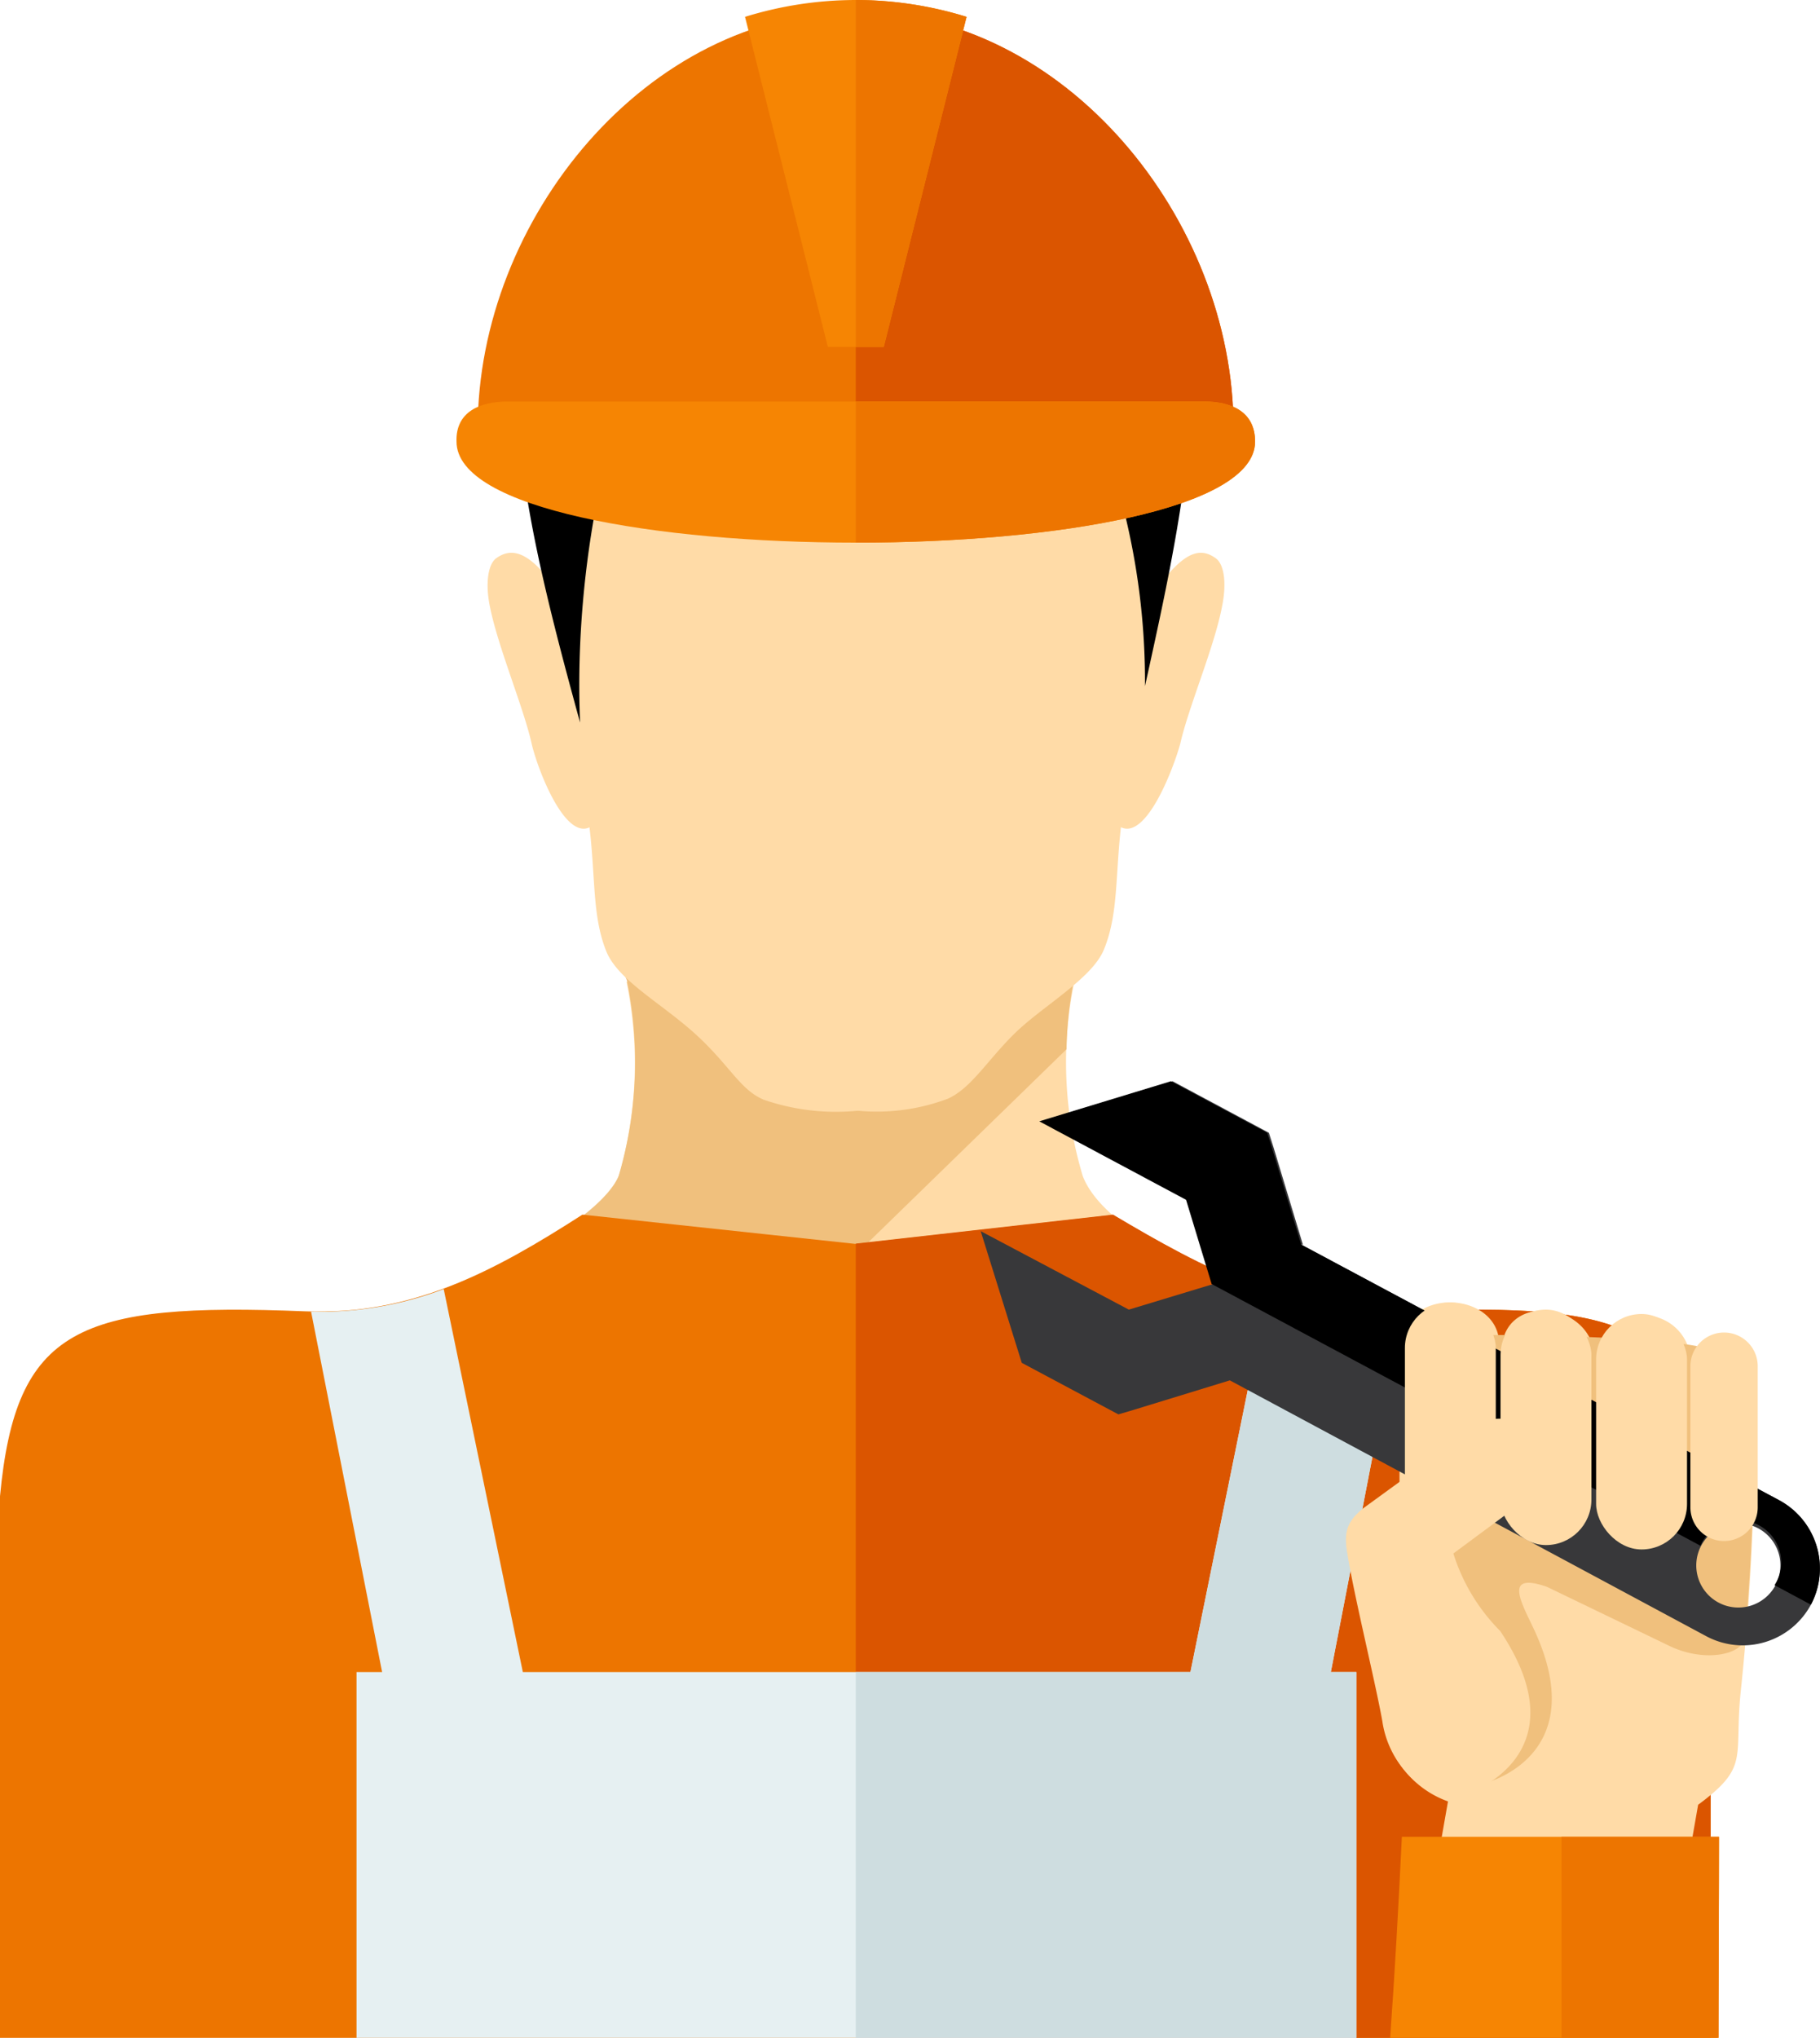
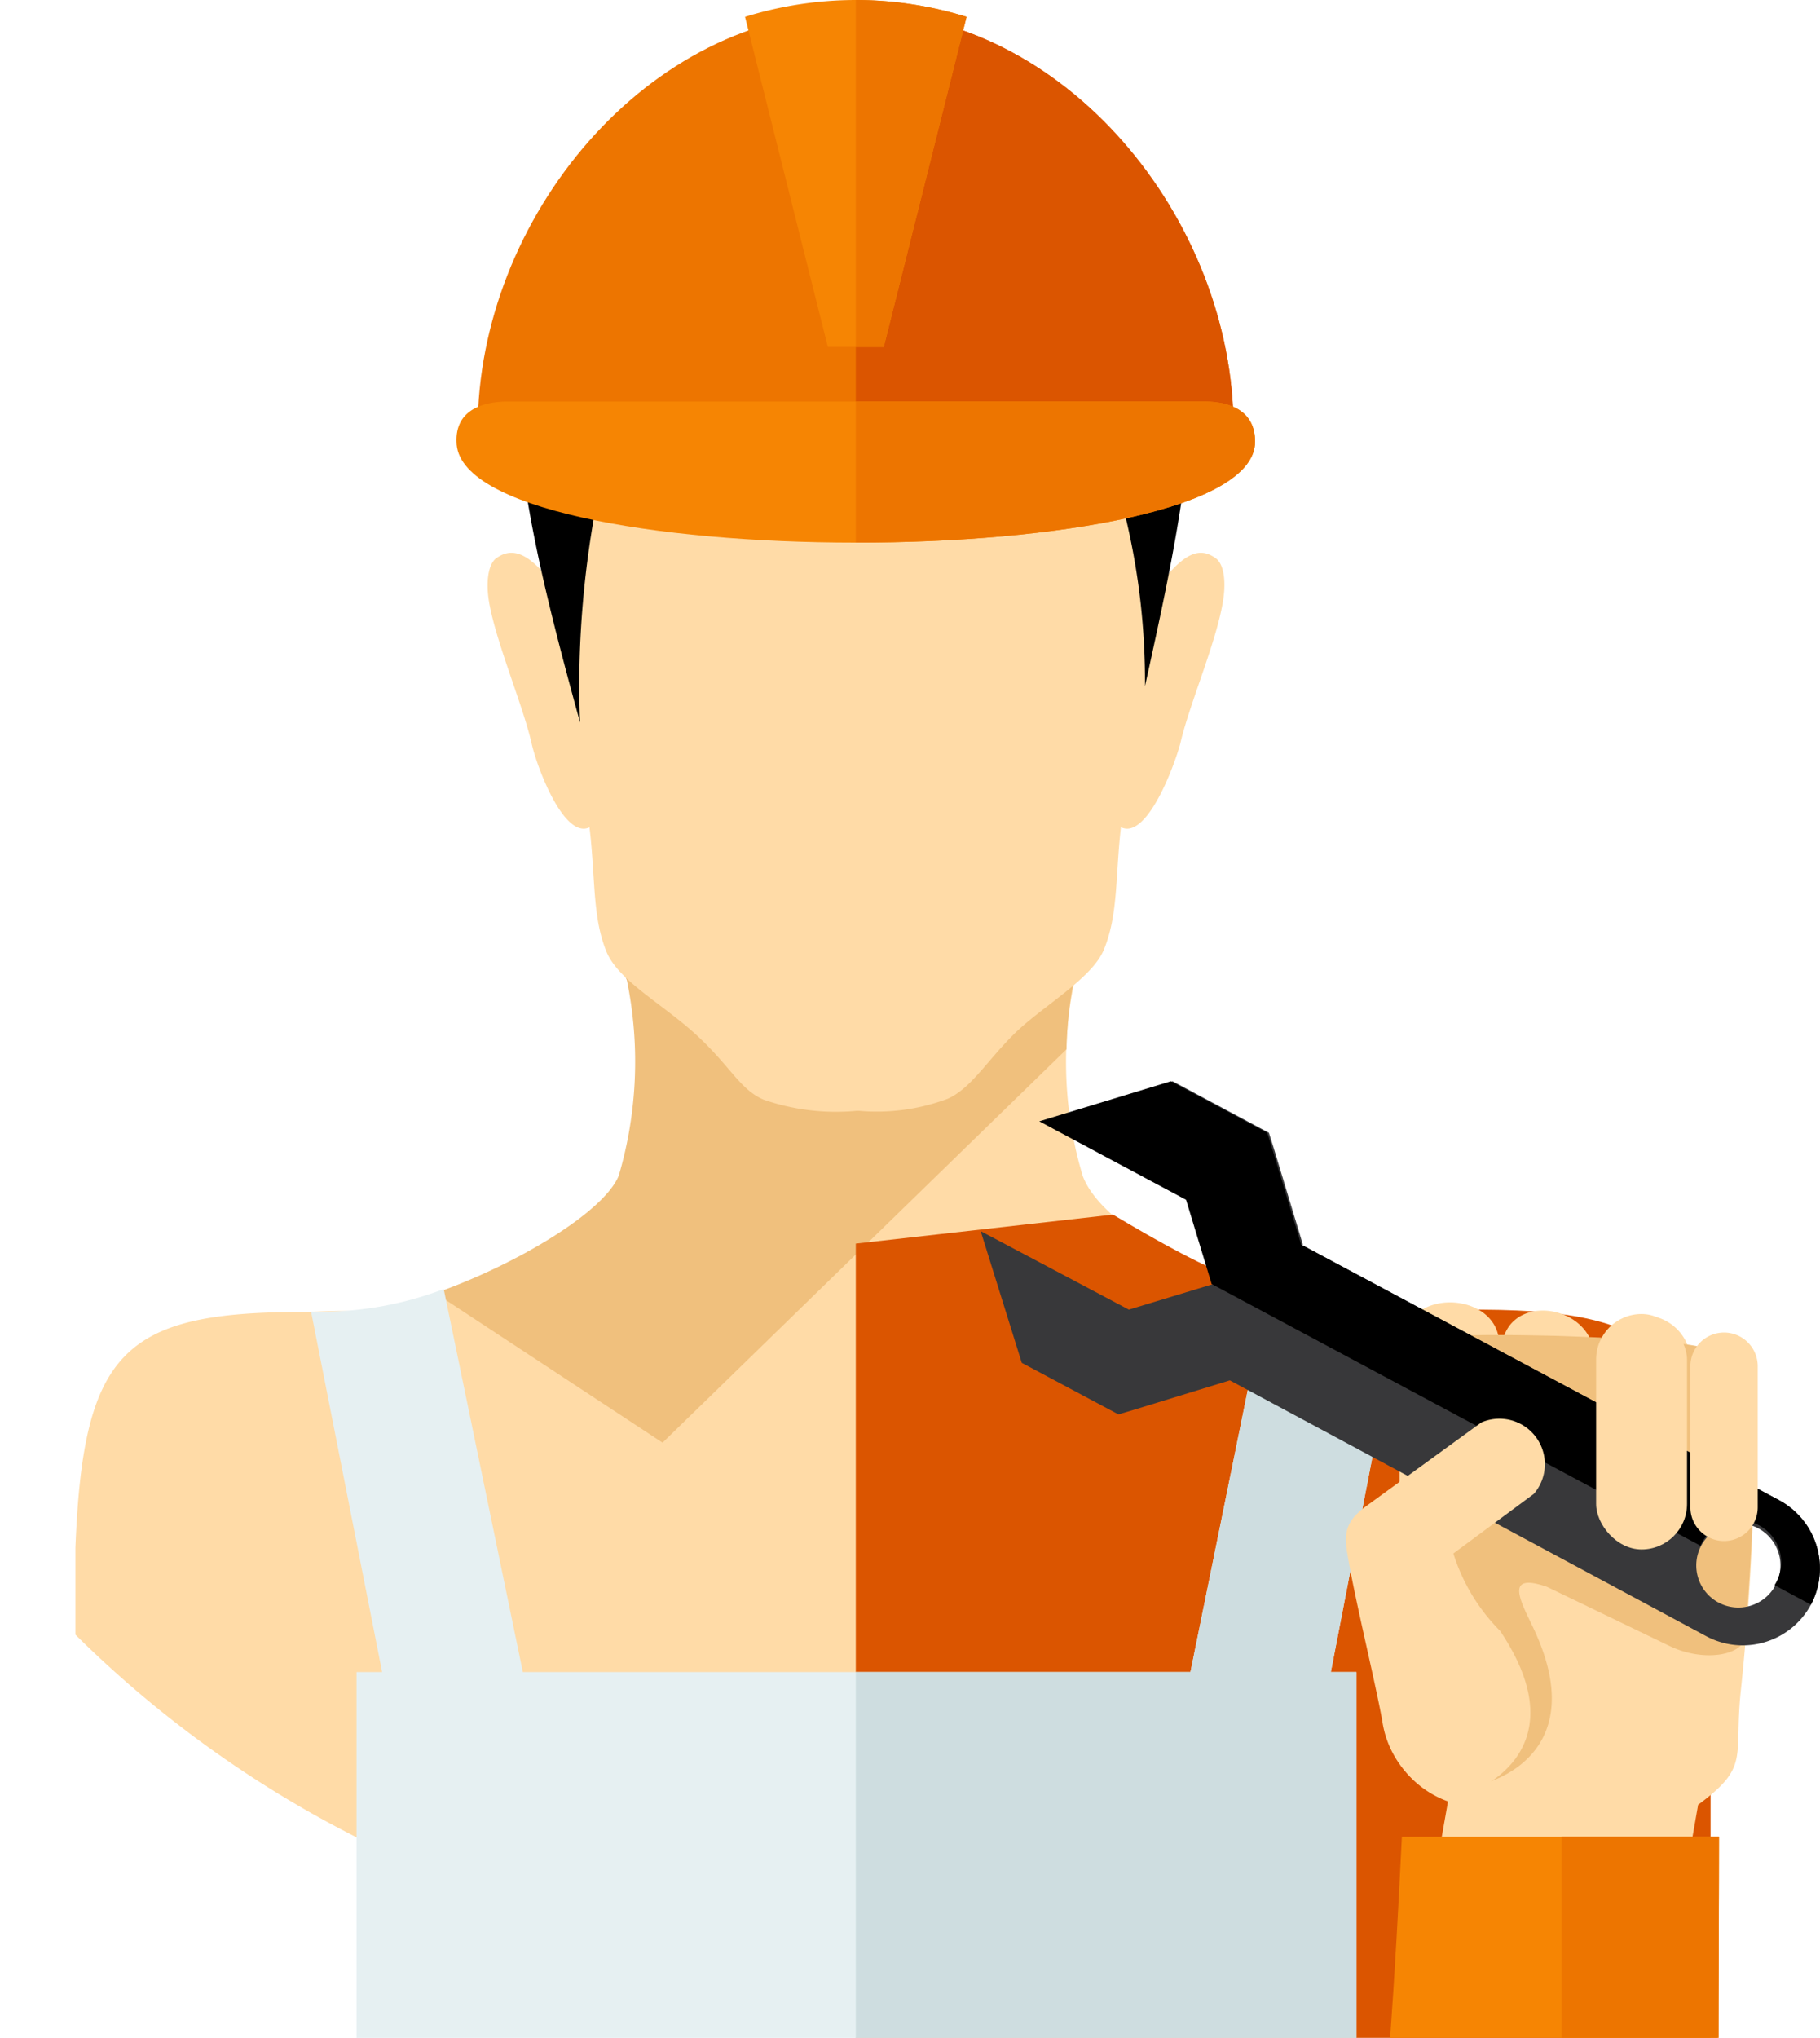
<svg xmlns="http://www.w3.org/2000/svg" id="Layer_1" data-name="Layer 1" viewBox="0 0 54.06 60.5">
  <defs>
    <style>.cls-1,.cls-10{fill:#ffdba7;}.cls-1,.cls-2,.cls-3,.cls-4,.cls-5,.cls-6,.cls-7,.cls-8,.cls-9{fill-rule:evenodd;}.cls-2{fill:#f0c07d;}.cls-3{fill:#ed7500;}.cls-4{fill:#db5500;}.cls-6{fill:#f68503;}.cls-7{fill:#e6f0f2;}.cls-8{fill:#cedde0;}.cls-9{fill:#38383a;}</style>
  </defs>
  <path class="cls-1" d="M67.63,192.16c.8,2.12,6.26,4.13,8.69,4,6.74-.29,8.23.56,8.53,6.67,0,.26,0,1,0,2.07a33,33,0,0,1-11.6,8H48.48a33.06,33.06,0,0,1-10.77-7.12c0-1.32,0-2.29,0-2.58.23-5.81,1.41-7,6.74-7,.55,0,1.16-.07,1.8,0,2.12.09,7.42-2.43,8-4a12,12,0,0,0,.24-5.8l6.44.13,6.45-.13A11.74,11.74,0,0,0,67.63,192.16Z" transform="translate(-35.47 -157.25)" />
-   <path class="cls-1" d="M67.22,192.16c.8,2.12,6.26,4.13,8.69,4,6.74-.29,8.23.56,8.53,6.67,0,.26,0,1,0,2.07a33,33,0,0,1-11.6,8H48.07a33.06,33.06,0,0,1-10.77-7.12c0-1.32,0-2.29,0-2.58.23-5.85,1.46-7,6.9-6.92.51,0,1-.1,1.64-.08,2.12.09,7.42-2.43,8-4a12,12,0,0,0,.24-5.8l6.45.13,6.44-.13A11.74,11.74,0,0,0,67.22,192.16Z" transform="translate(-35.47 -157.25)" />
  <path class="cls-2" d="M48.4,195.64c2.32-.81,5-2.38,5.45-3.49a12,12,0,0,0,.24-5.8l-.26-.63,6.71.76,6.85-.25a11.61,11.61,0,0,0-.24,2.17l-12,11.68Z" transform="translate(-35.47 -157.25)" />
  <path class="cls-1" d="M53.42,181.27l.37-4.45a10.29,10.29,0,0,1-1.48-1.61c-.94-1.47-1.54-1.8-2.11-1.38-.23.18-.32.73-.18,1.42.24,1.21,1,3,1.24,4.07C51.45,180.17,52.57,183.08,53.42,181.27Z" transform="translate(-35.47 -157.25)" />
  <path class="cls-1" d="M68.33,181.27,68,176.82a9.82,9.82,0,0,0,1.48-1.61c1-1.47,1.54-1.8,2.11-1.38.24.18.32.73.18,1.42-.23,1.21-1,3-1.24,4.07C70.3,180.17,69.19,183.08,68.33,181.27Z" transform="translate(-35.47 -157.25)" />
  <path class="cls-1" d="M61,190.23h-.1a6.58,6.58,0,0,1-2.74-.33c-.7-.29-1-1-2-1.92s-2.3-1.6-2.67-2.46c-.49-1.19-.29-2.49-.6-4.33-.25-1.46-.94-2.76-1-4.23s.17.07.12-1.72a23.75,23.75,0,0,1,.11-4.42c.81-4.64,6.61-6.06,10.6-5.47a10,10,0,0,1,5.19,2.28,5.24,5.24,0,0,1,1.71,3.16,23.55,23.55,0,0,1,.12,4.41c0,1.78.21.12.12,1.7s-.76,2.76-1,4.22c-.3,1.83-.11,3.13-.6,4.32-.35.86-1.82,1.68-2.64,2.48s-1.3,1.64-2,1.95A6,6,0,0,1,61,190.23Z" transform="translate(-35.47 -157.25)" />
-   <path class="cls-3" d="M77.22,196.18c6.74-.27,8.58.45,9.06,5.49,0,.21,0,13.12,0,16.08H35.47c0-2.94,0-15.88,0-16.08.47-5,2.32-5.76,9.06-5.49,3.19.13,5.64-1.2,8.24-2.87l8.12.87,7.64-.86C71.19,194.89,73.83,196.32,77.22,196.18Z" transform="translate(-35.47 -157.25)" />
  <path class="cls-4" d="M77.22,196.18c6.74-.27,8.58.45,9.06,5.49,0,.21,0,13.12,0,16.08H60.89V194.17h0l7.64-.86C71.19,194.89,73.83,196.32,77.22,196.18Z" transform="translate(-35.47 -157.25)" />
  <path class="cls-5" d="M54.36,168.52c-.62.75-1.87,5.26-1.66,10.18C50.58,171,49.44,165.52,54,162.06c6-4.53,13.55-.93,13.92.12,4.44,2.46,2.9,9.35,1.56,15.44a21,21,0,0,0-2.21-9.51c-.37-.35-.79-.56-1.12-.42C52.31,173.51,54.92,167.86,54.36,168.52Z" transform="translate(-35.47 -157.25)" />
  <path class="cls-3" d="M60.89,157.6c6.2,0,11.22,6.16,11.22,12.36H49.66C49.66,163.76,54.69,157.6,60.89,157.6Z" transform="translate(-35.47 -157.25)" />
  <path class="cls-4" d="M60.89,157.6c6.2,0,11.22,6.16,11.22,12.36H60.89Z" transform="translate(-35.47 -157.25)" />
  <path class="cls-6" d="M60.89,157.25a11.15,11.15,0,0,1,3.29.5l-2.46,9.8H60.06l-2.46-9.8A11.15,11.15,0,0,1,60.89,157.25Z" transform="translate(-35.47 -157.25)" />
  <path class="cls-3" d="M60.89,157.25a11.15,11.15,0,0,1,3.29.5l-2.46,9.8h-.83Z" transform="translate(-35.47 -157.25)" />
  <path class="cls-6" d="M50.55,169.17H71.23c.83,0,1.52.31,1.52,1.19,0,4-23.72,4-23.72,0C49,169.48,49.72,169.17,50.55,169.17Z" transform="translate(-35.47 -157.25)" />
  <path class="cls-3" d="M60.89,169.17H71.23c.83,0,1.52.31,1.52,1.19,0,2-5.93,3-11.86,3Z" transform="translate(-35.47 -157.25)" />
  <path class="cls-7" d="M46.06,206.89h.76l-2.11-10.7a10.33,10.33,0,0,0,3.94-.67L51,206.89H70.83l2.3-11.31a11.19,11.19,0,0,0,3.94.61L75,206.89h.76v10.86H46.06Z" transform="translate(-35.47 -157.25)" />
  <path class="cls-8" d="M60.89,206.89h9.94l2.3-11.31a11.19,11.19,0,0,0,3.94.61L75,206.89h.76v10.86H60.89Z" transform="translate(-35.47 -157.25)" />
  <path class="cls-1" d="M80,197.15h.09c.22-1.51,2.59-1.21,2.74.31h.1a1.39,1.39,0,0,1,2.75.06h.12v0c.46-.91,1.77-.42,1.78,1a74.87,74.87,0,0,1-.41,9c-.19,1.94.27,2.18-1.26,3.31l-1.21,6.9H77.25l1.23-7a2.91,2.91,0,0,1-1.9-2.32l-.93-4.69a1.22,1.22,0,0,1,.32-1.63l1.07-.71c0-1.06,0-.05,0-4C77.06,195.37,80,195.56,80,197.15Z" transform="translate(-35.47 -157.25)" />
  <path class="cls-2" d="M87.56,198.52a71.28,71.28,0,0,1-.26,7.38c-.13.49-1.22.7-2.23.22l-3.65-1.76c-1.27-.44-.79.41-.42,1.19,1.78,3.72-1.16,4.68-1.89,4.74l-2.43-7.76.78-1.17a11,11,0,0,1-.27-3.54c0-.9.66-1,4.55-.91C86,197.06,87.45,197.22,87.56,198.52Z" transform="translate(-35.47 -157.25)" />
  <path class="cls-6" d="M86.53,211.78l-9.42,0c-.1,2.07-.21,4.06-.35,6h9.73C86.52,215.54,86.53,213.49,86.53,211.78Z" transform="translate(-35.47 -157.25)" />
  <path class="cls-9" d="M74.12,194.2l14.2,7.59a2.3,2.3,0,0,1,.94,3.1h0a2.3,2.3,0,0,1-3.1.94L72,198.23l-2.87.88-.44.13-2.87-1.53L64.6,193.8,69,196.13l2.51-.76-.76-2.5-4.36-2.33,3.91-1.19,2.86,1.53.14.44.87,2.88ZM86,203.14a1.25,1.25,0,1,0,1.69-.52A1.25,1.25,0,0,0,86,203.14Z" transform="translate(-35.47 -157.25)" />
  <path class="cls-5" d="M74.12,194.2l14.2,7.59a2.3,2.3,0,0,1,.94,3.1l-1.08-.58a1.25,1.25,0,1,0-2.2-1.17l-14.52-7.77-.76-2.5-4.36-2.33,3.91-1.19,2.86,1.53.14.44Z" transform="translate(-35.47 -157.25)" />
  <path class="cls-1" d="M79.47,199.48,76,202c-.65.5-.6.88-.47,1.6.22,1.27.8,3.63,1,4.75a2.91,2.91,0,0,0,1.9,2.32c.73-.06,4.07-1.31,1.6-5a5.65,5.65,0,0,1-1.39-2.3l2.39-1.77A1.35,1.35,0,0,0,79.47,199.48Z" transform="translate(-35.47 -157.25)" />
  <rect class="cls-10" x="47.41" y="39.01" width="2.7" height="6.99" rx="1.35" />
-   <rect class="cls-10" x="44.57" y="38.88" width="2.7" height="6.99" rx="1.35" />
-   <rect class="cls-10" x="41.73" y="38.67" width="2.7" height="6.99" rx="1.35" />
  <path class="cls-1" d="M86.68,196.81h0a1,1,0,0,0-1,1V202a1,1,0,0,0,1,1h0a1,1,0,0,0,1-1V197.8A1,1,0,0,0,86.68,196.81Z" transform="translate(-35.47 -157.25)" />
  <path class="cls-3" d="M86.53,211.78l-4.68,0c0,1.78,0,3.81,0,6h4.67C86.52,215.54,86.53,213.49,86.53,211.78Z" transform="translate(-35.47 -157.25)" />
</svg>